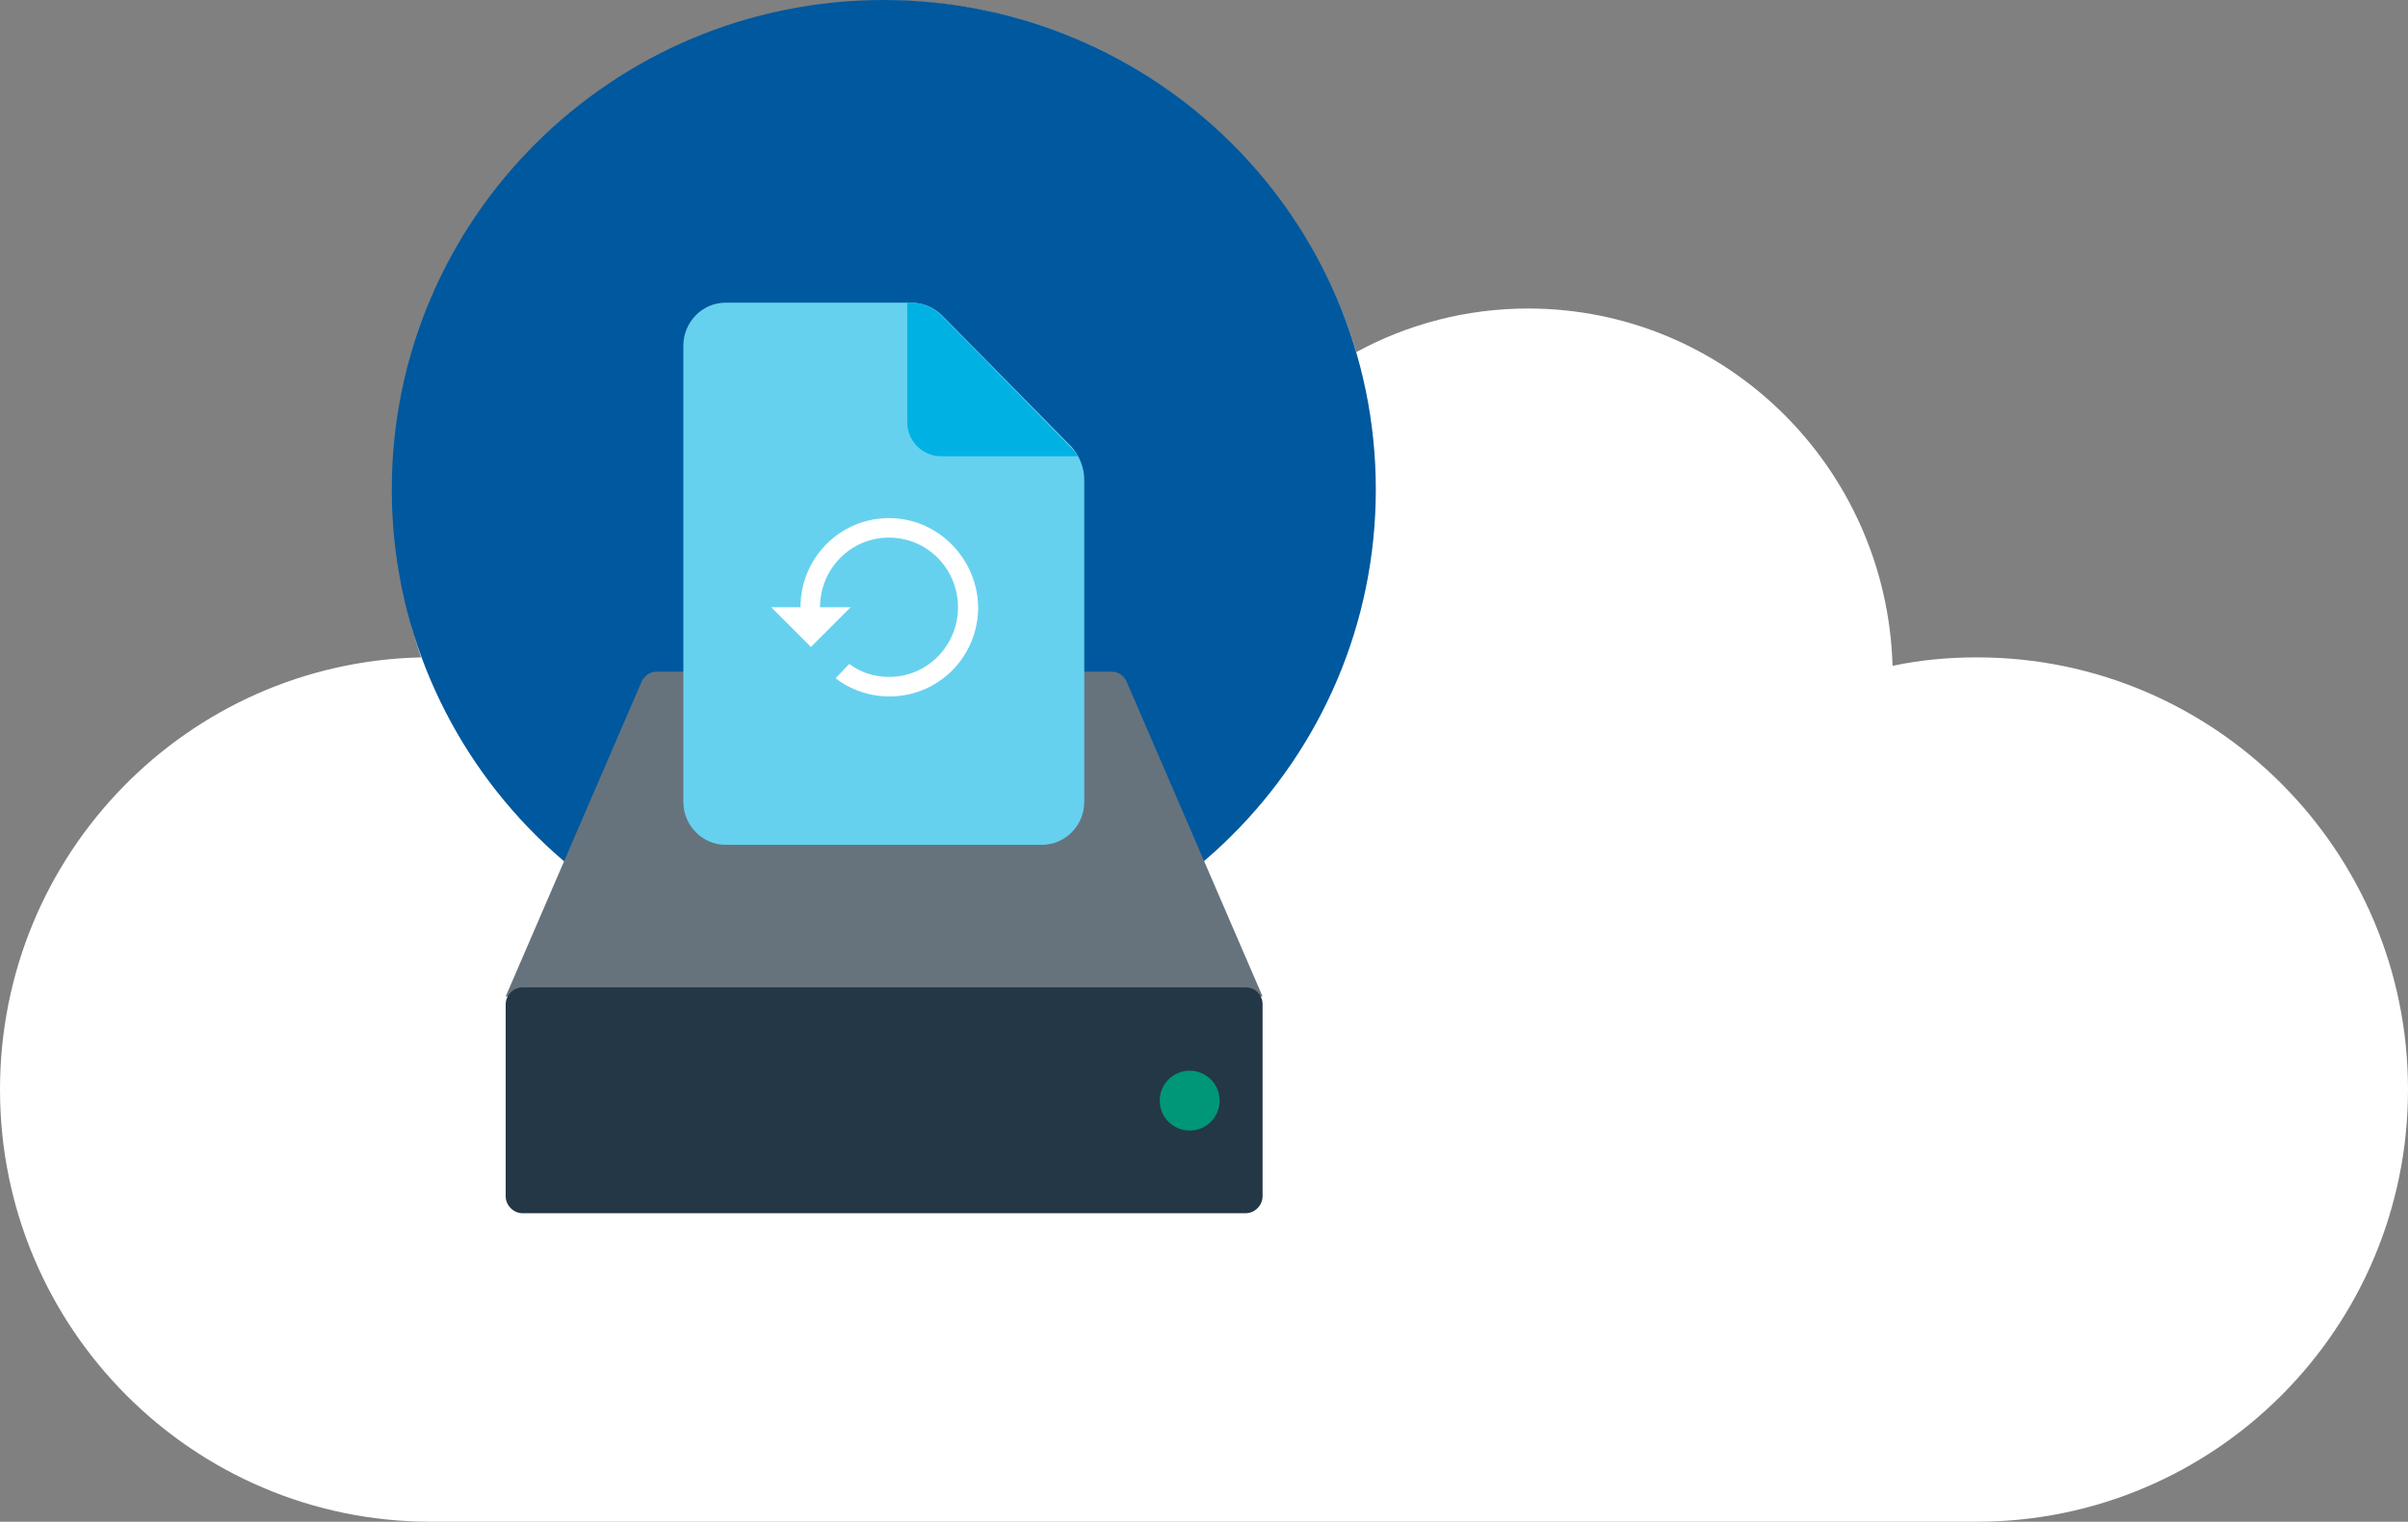
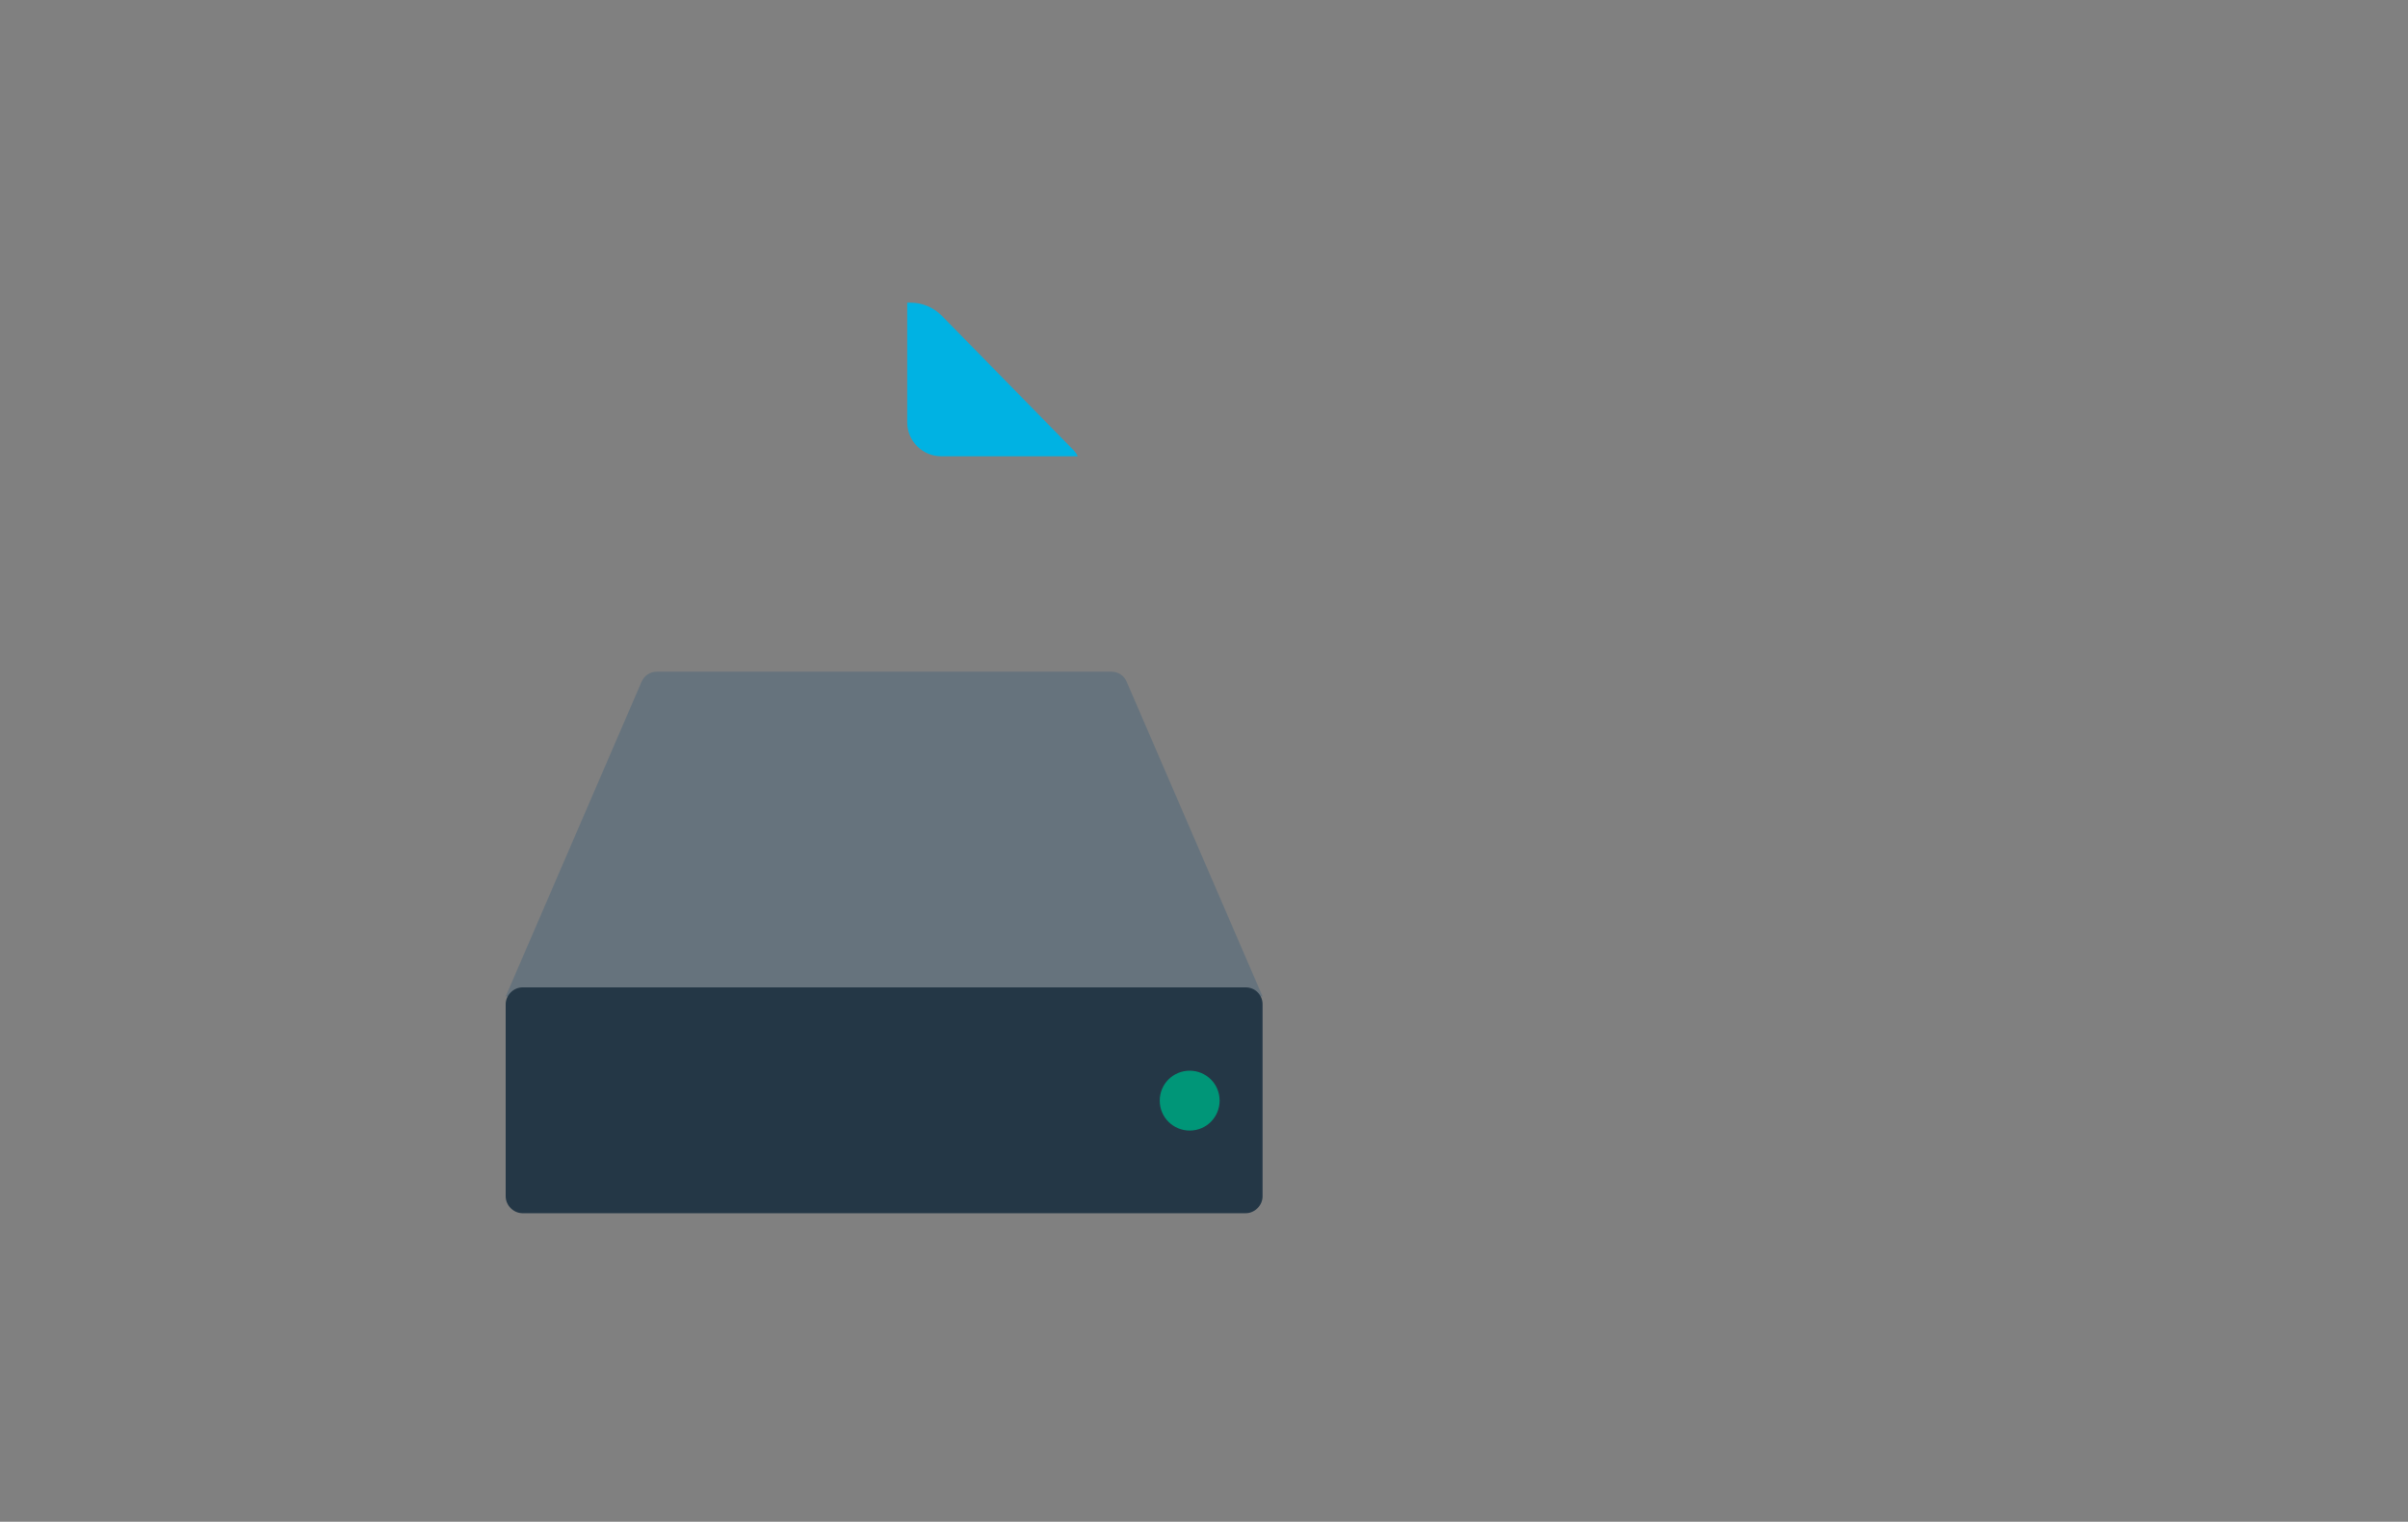
<svg xmlns="http://www.w3.org/2000/svg" enable-background="new 0 0 370 233.8" version="1.1" viewBox="0 0 370 233.8" xml:space="preserve">
  <rect x="0" y="0" width="370" height="233.8" fill="#808080" stroke="none" />
  <style type="text/css">
	.st0{fill:#FFFFFF;}
	.st1{fill:#00589E;}
	.st2{fill:#66737D;}
	.st3{fill:#243746;}
	.st4{fill:#009678;}
	.st5{fill:#66D1EE;}
	.st6{fill:#00B2E3;}
</style>
-   <path class="st0" d="m370 167.4c0-36.7-29.7-66.4-66.2-66.4-4.5 0-8.8 0.4-13 1.3-0.9-30.5-25.6-54.9-56-54.9-9.5 0-18.5 2.4-26.4 6.7-9.4-31.3-38.2-54-72.2-54-41.7 0-75.5 34.2-75.5 76.3 0 8.6 1.4 16.9 4 24.6-35.9 0.8-64.7 30.2-64.7 66.4 0 36.7 29.7 66.4 66.2 66.4h237.5c36.6 0 66.3-29.7 66.3-66.4" />
-   <path class="st1" d="m135.8 150.4c41.8 0 75.6-33.7 75.6-75.2s-33.8-75.2-75.6-75.2-75.6 33.7-75.6 75.2 33.9 75.2 75.6 75.2" />
  <path class="st2" d="M173.1,104.7c-0.4-0.9-1.3-1.5-2.3-1.5h-69.9c-1,0-1.9,0.6-2.3,1.5l-20.9,48.4H194L173.1,104.7z" />
  <path class="st3" d="m191.4 151.7h-111.1c-1.4 0-2.6 1.2-2.6 2.6v29.5c0 1.4 1.2 2.6 2.6 2.6h111.1c1.4 0 2.6-1.2 2.6-2.6v-29.5c0-1.4-1.1-2.6-2.6-2.6" />
  <path class="st4" d="m182.8 164.5c2.5 0 4.6 2 4.6 4.6 0 2.5-2 4.6-4.6 4.6-2.5 0-4.6-2-4.6-4.6s2.1-4.6 4.6-4.6" />
-   <path class="st5" d="m166.6 73.7v49.5c0 3.6-2.9 6.6-6.5 6.6h-48.6c-3.6 0-6.5-3-6.5-6.6v-70.1c0-3.6 2.9-6.6 6.5-6.6h28.5c1.8 0 3.5 0.7 4.8 2l19.9 20.2c1.2 1.4 1.9 3.2 1.9 5" />
  <path class="st6" d="m165.6 70.1h-21c-2.8 0-5.2-2.3-5.2-5.2v-18.4h0.5c1.8 0 3.5 0.7 4.8 2l19.8 20.2c0.5 0.5 0.9 0.9 1.1 1.4" />
-   <path class="st0" d="m136.6 79.6c-7.5 0-13.6 6.1-13.6 13.7h-4.5l6.1 6.1 6.1-6.1h-4.7c0-5.9 4.7-10.7 10.6-10.7s10.6 4.8 10.6 10.7-4.7 10.7-10.6 10.7c-2.3 0-4.4-0.7-6.1-2l-2.1 2.2c2.3 1.8 5.2 2.8 8.3 2.8 7.5 0 13.6-6.1 13.6-13.7-0.1-7.5-6.2-13.7-13.7-13.7" />
</svg>